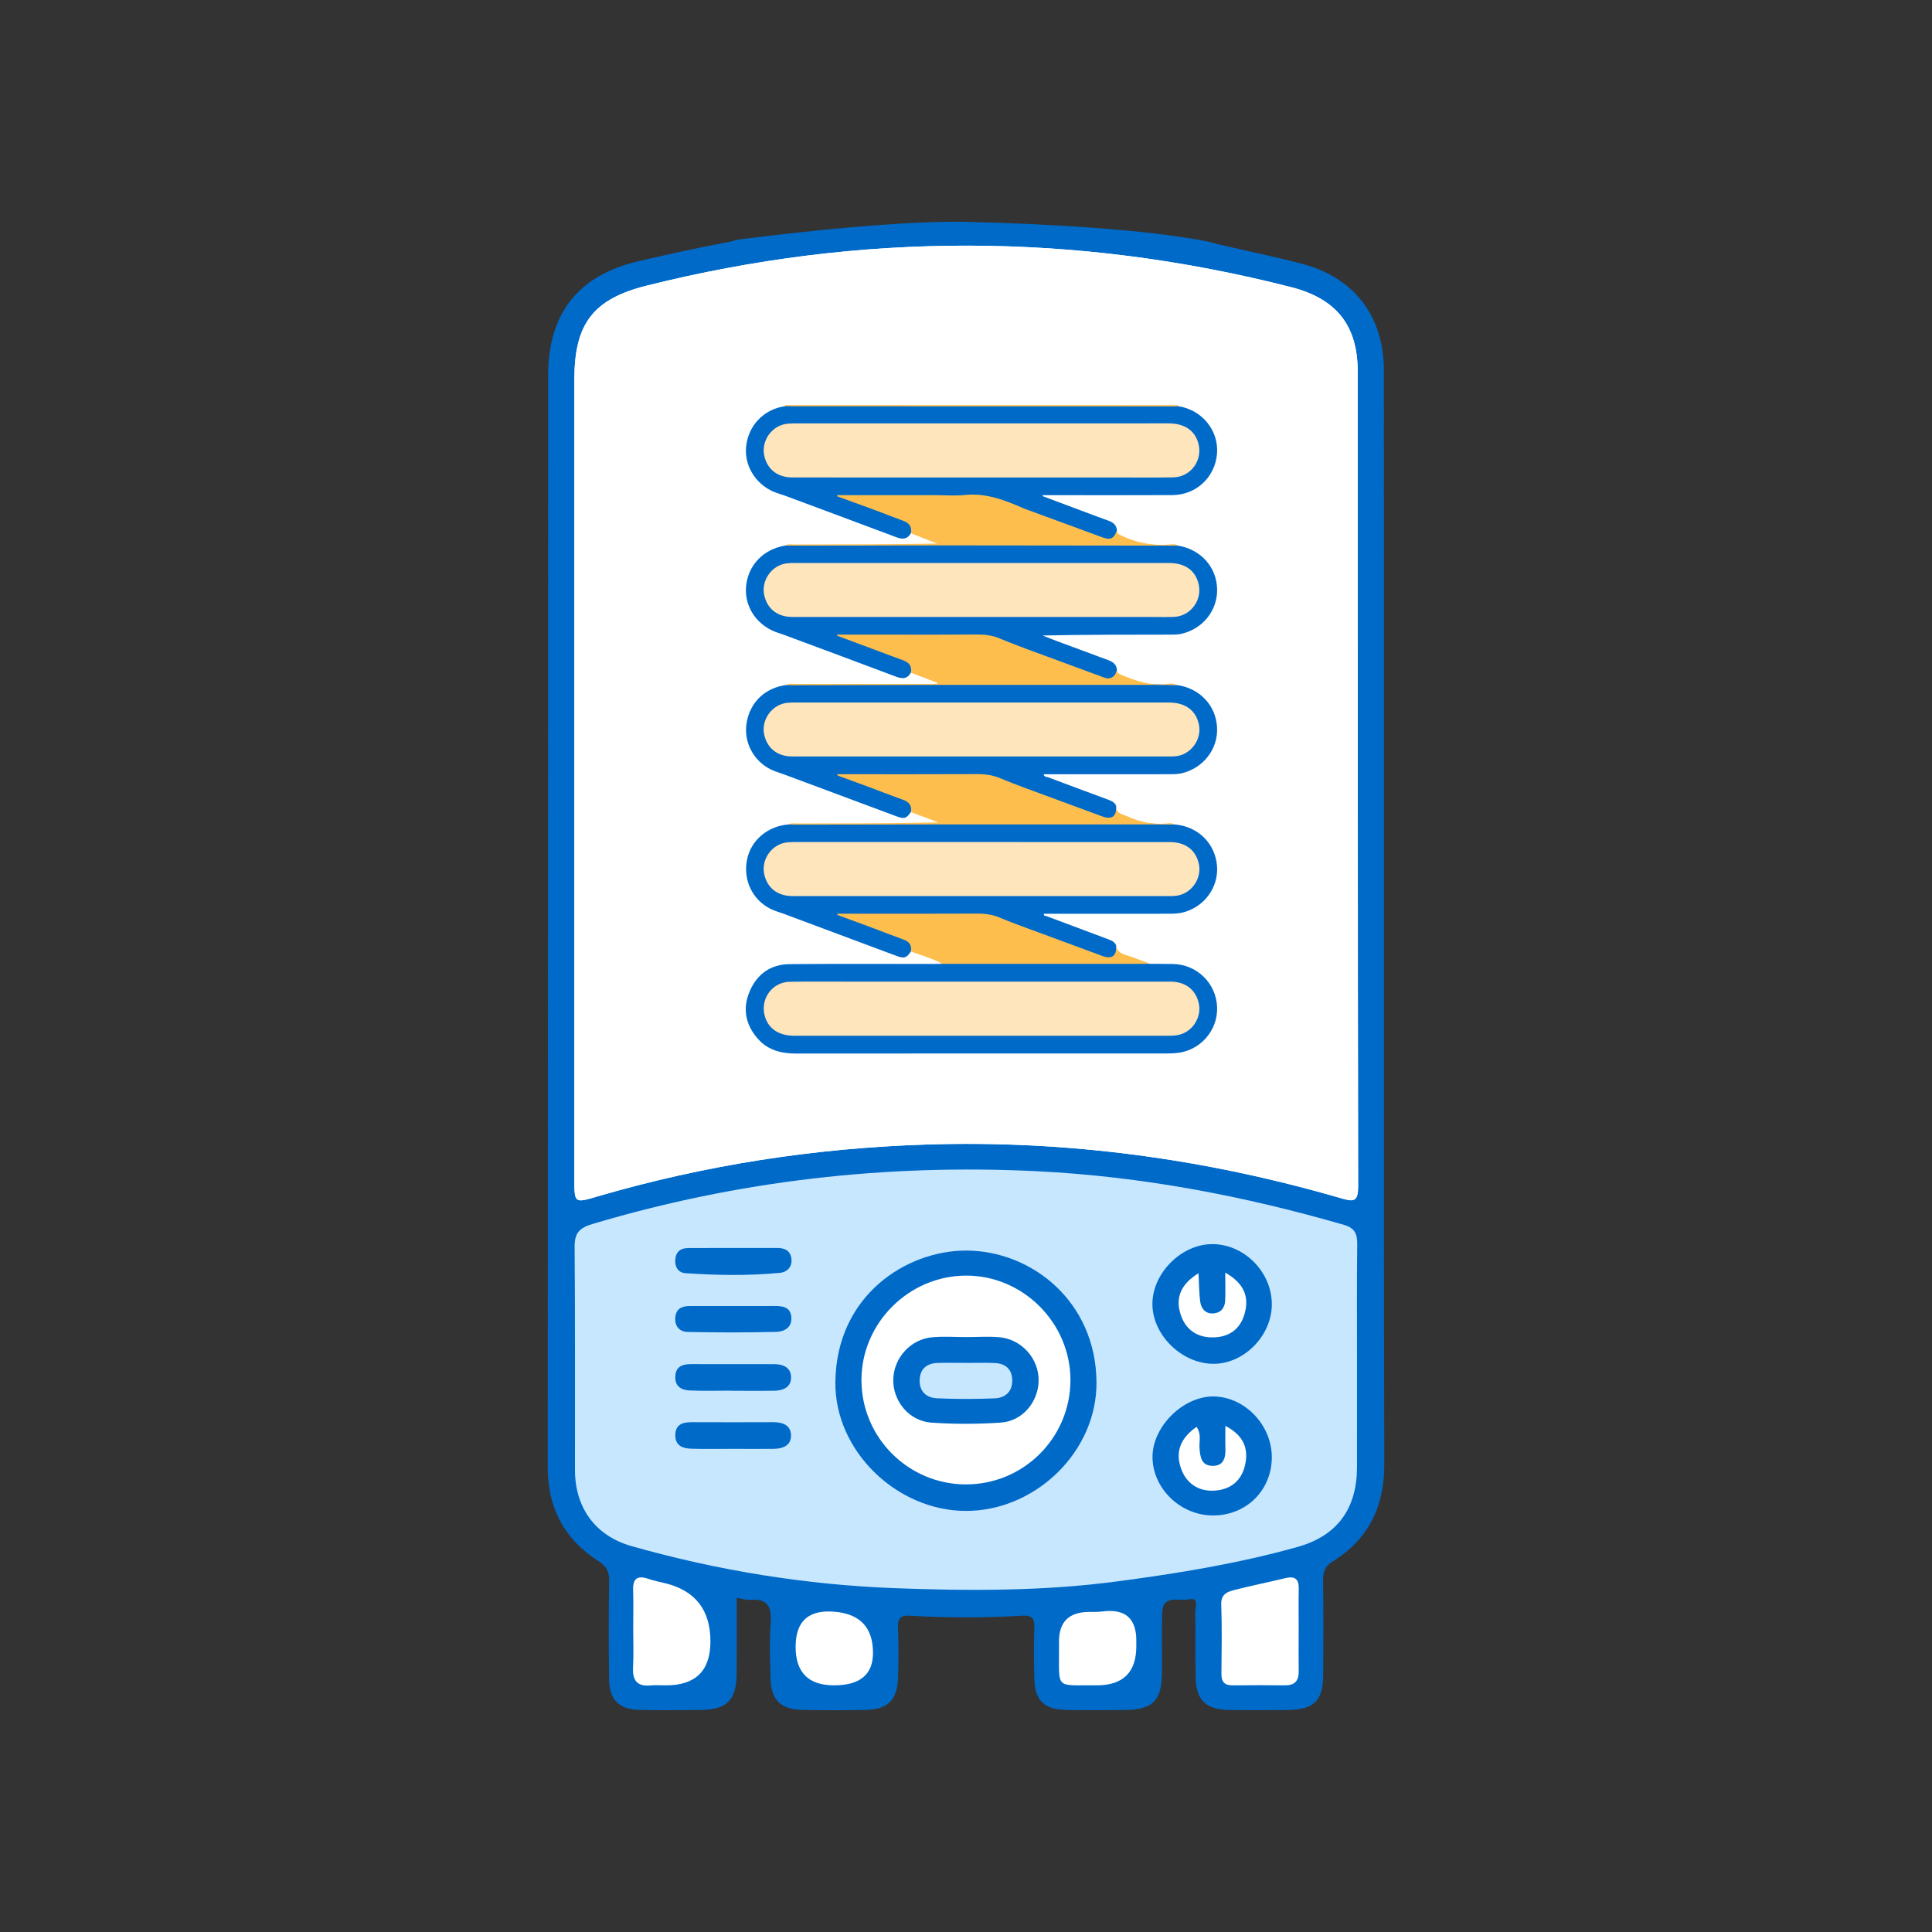
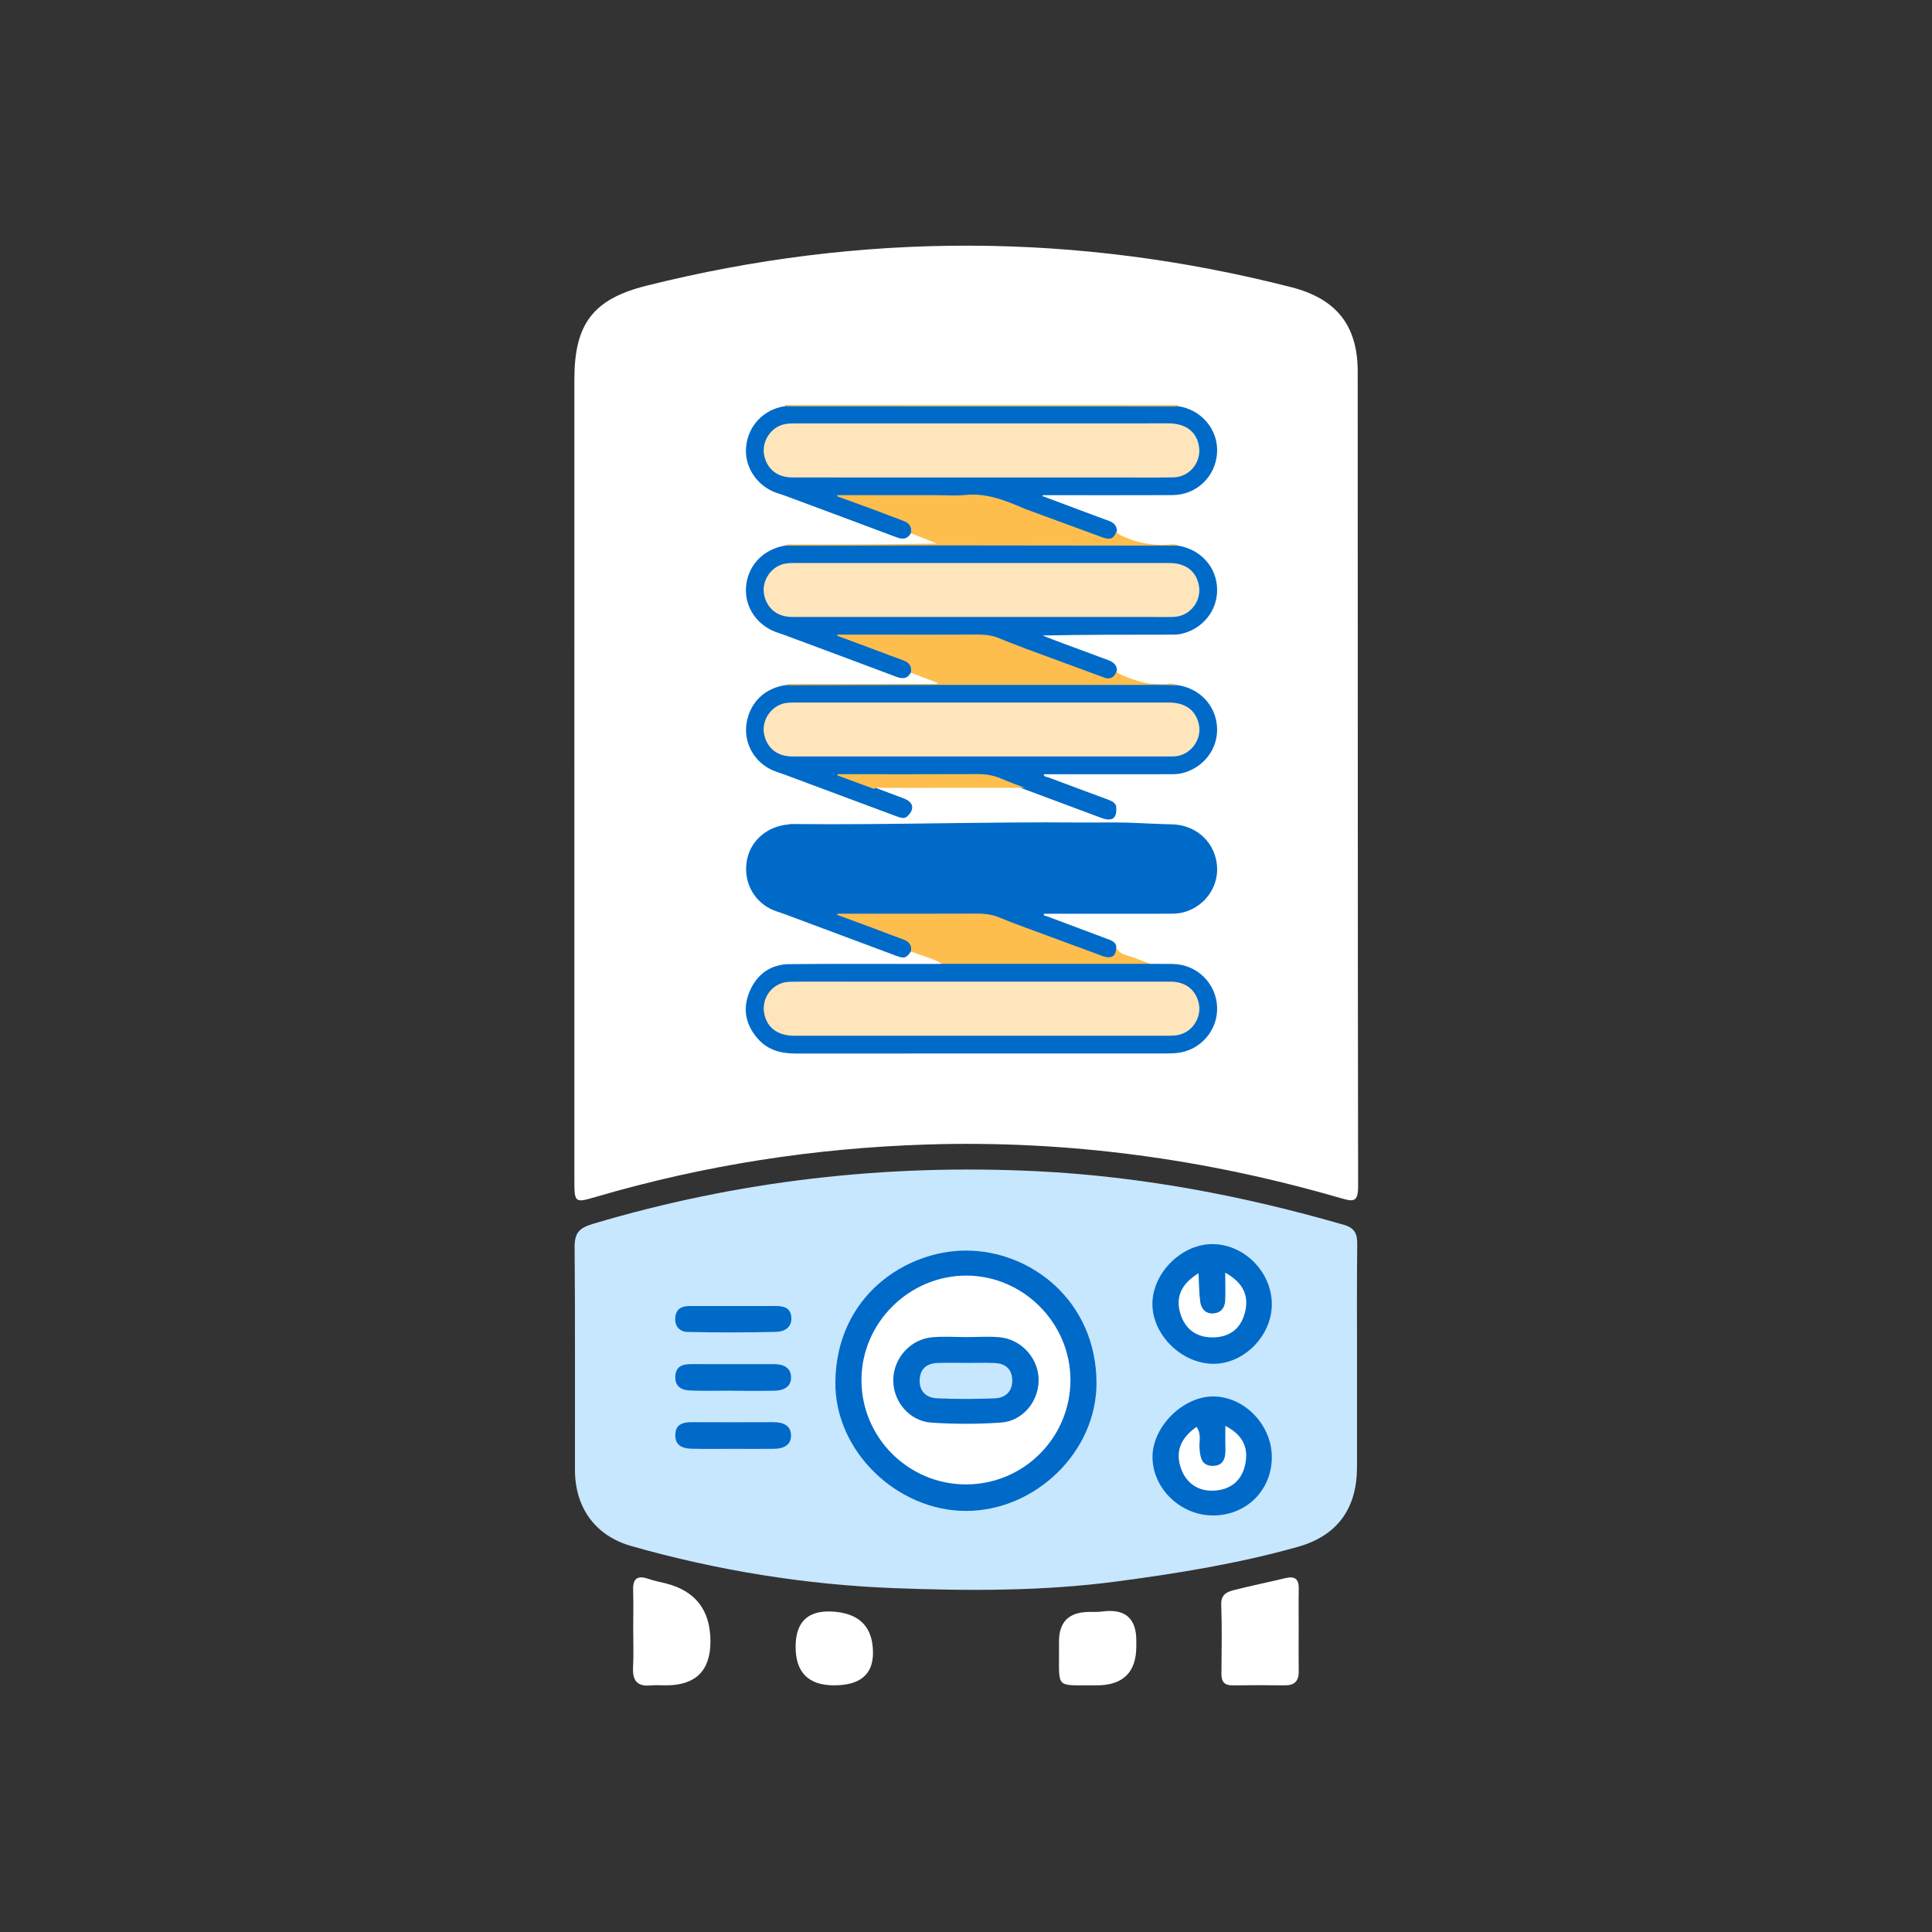
<svg xmlns="http://www.w3.org/2000/svg" id="_Слой_1" data-name="Слой 1" width="200" height="200" viewBox="0 0 200 200">
  <rect x="0" y="0" width="200" height="200" fill="#333333" stroke="none" />
  <defs>
    <style>
      .cls-1 {
        fill: #ffe5bb;
      }

      .cls-1, .cls-2, .cls-3, .cls-4, .cls-5 {
        stroke-width: 0px;
      }

      .cls-2 {
        fill: #c7e7ff;
      }

      .cls-3 {
        fill: #fff;
      }

      .cls-4 {
        fill: #006ac9;
      }

      .cls-5 {
        fill: #febe4d;
      }
    </style>
  </defs>
-   <path class="cls-4" d="m143.267,96.69c-.002-19.437.007-38.873-.006-58.31-.004-5.667-3.072-9.661-8.52-11.086-2.383-.624-4.796-1.135-7.2-1.676-.976-.22-1.722-.391-2.306-.573-6.525-1.334-17.472-1.895-25.108-2.075-8.635-.203-23.981,1.875-23.981,1.875h-.002c-.163.081-.365.143-.627.191-3.143.58-6.267,1.272-9.382,1.994-6.269,1.453-9.391,5.408-9.393,11.843-.013,37.671-.013,75.342-.043,113.013-.004,4.221,1.724,7.457,5.233,9.708.845.542,1.143,1.081,1.127,2.054-.055,3.406-.052,6.813-.006,10.219.028,2.069,1.016,3.076,3.064,3.135,2.135.062,4.274.036,6.411.014,2.721-.027,3.706-1.021,3.73-3.772.022-2.532.005-5.066.005-7.833.587.096.984.244,1.364.208,1.829-.175,2.275.713,2.155,2.393-.137,1.927-.076,3.873-.012,5.808.072,2.171,1.066,3.14,3.248,3.188,2.203.048,4.408.044,6.611.001,2.281-.045,3.259-1.018,3.335-3.325.057-1.735.065-3.475-.005-5.209-.041-.99.32-1.275,1.264-1.218,3.868.231,7.74.228,11.607-.001.97-.058,1.283.274,1.249,1.24-.065,1.801-.062,3.608,0,5.409.072,2.082,1.032,3.042,3.112,3.099,2.069.058,4.14.028,6.21.014,2.909-.02,3.85-.941,3.882-3.818.023-2.07-.039-4.142.019-6.211.055-1.98,1.756-1.197,2.739-1.421,1.162-.265.676.835.689,1.324.06,2.269-.015,4.542.042,6.812.058,2.275,1.073,3.26,3.357,3.307,2.069.042,4.141.028,6.211.005,2.668-.03,3.615-.958,3.637-3.612.027-3.272.032-6.546-.009-9.818-.011-.875.184-1.447.993-1.947,3.712-2.298,5.351-5.681,5.339-10.047-.052-18.301-.03-36.602-.033-54.903Z" />
-   <path class="cls-3" d="m59.459,80.128c0-13.624-.002-27.249.001-40.873.001-5.743,1.948-8.298,7.472-9.681,22.254-5.568,44.5-5.531,66.729.153,4.676,1.195,6.885,3.957,6.888,8.729.017,28.117-.005,56.234.043,84.351.003,1.678-.515,1.597-1.816,1.219-14.002-4.067-28.294-6.01-42.877-5.546-11.58.369-22.957,2.128-34.088,5.385-2.355.689-2.352.701-2.352-1.861-0-13.958-0-27.917-0-41.875Z" />
  <path class="cls-2" d="m140.478,140.856c-0,3.673.004,7.345-.001,11.018-.006,4.274-2.012,7.098-6.134,8.258-6.14,1.727-12.418,2.744-18.744,3.581-7.643,1.01-15.309.984-22.96.694-9.242-.351-18.363-1.827-27.274-4.358-3.776-1.073-5.838-4.007-5.845-7.875-.014-7.679.031-15.359-.036-23.037-.013-1.454.42-2.004,1.867-2.436,15.028-4.483,30.385-6.227,46.008-5.456,10.803.533,21.385,2.546,31.778,5.555,1.146.332,1.375.969,1.362,2.038-.049,4.006-.019,8.013-.02,12.019Z" />
  <path class="cls-3" d="m65.55,168.595c.001-1.329.034-2.66-.009-3.988-.04-1.222.466-1.552,1.588-1.161.56.195,1.148.308,1.726.449q4.69,1.146,4.69,6.027,0,4.544-4.601,4.544c-.532,0-1.067-.043-1.594.008-1.426.137-1.888-.549-1.816-1.89.071-1.326.015-2.658.016-3.987Z" />
  <path class="cls-3" d="m134.438,168.823c-.001,1.396-.017,2.792.005,4.188.016.996-.421,1.467-1.432,1.455-1.794-.021-3.589-.024-5.384.002-.846.012-1.193-.343-1.185-1.187.022-2.393.064-4.788-.02-7.178-.039-1.126.687-1.339,1.447-1.531,1.727-.437,3.475-.792,5.209-1.207.937-.224,1.386.069,1.368,1.071-.026,1.462-.007,2.925-.007,4.387Z" />
  <path class="cls-3" d="m86.345,174.465q-3.983,0-3.983-3.996,0-4.011,4.116-3.617,3.894.373,3.894,4.254-0,3.358-4.028,3.358Z" />
  <path class="cls-3" d="m113.53,174.465c-4.42-.038-3.86.5-3.901-3.964-.002-.199-0-.399-0-.598q.001-3.002,3.075-3.036c.465-.005.935.016,1.393-.045q3.533-.469,3.533,2.999v.598q0,4.046-4.1,4.046Z" />
  <path class="cls-4" d="m99.995,156.41c-7.148-.005-13.596-6.199-13.518-13.337.098-8.988,7.368-13.619,13.531-13.615,6.736.004,13.442,5.224,13.501,13.635.05,7.201-6.338,13.322-13.514,13.317Z" />
  <path class="cls-4" d="m131.659,135.045c-.015,3.277-2.94,6.201-6.139,6.136-3.237-.066-6.199-2.995-6.223-6.155-.024-3.178,2.943-6.195,6.131-6.235,3.34-.042,6.246,2.875,6.231,6.254Z" />
  <path class="cls-4" d="m125.55,156.88c-3.344-.011-6.211-2.773-6.243-6.015-.031-3.166,3.17-6.349,6.341-6.304,3.223.046,6.02,2.976,6.01,6.298-.01,3.43-2.65,6.033-6.108,6.021Z" />
-   <path class="cls-4" d="m76.042,129.192c1.465-.002,2.93.002,4.395-.004.742-.003,1.346.233,1.48,1.031.15.9-.411,1.473-1.197,1.548-3.248.311-6.508.252-9.759.034-.744-.05-1.128-.644-1.054-1.44.076-.818.574-1.16,1.341-1.164,1.598-.01,3.196-.003,4.795-.005Z" />
+   <path class="cls-4" d="m76.042,129.192Z" />
  <path class="cls-4" d="m76.007,135.201c1.399-.001,2.797.005,4.196-.004.866-.006,1.659.129,1.719,1.2.059,1.045-.759,1.457-1.554,1.477-3.06.078-6.124.074-9.185.009-.785-.017-1.351-.543-1.279-1.471.073-.943.676-1.212,1.507-1.211,1.532.003,3.064.001,4.596-.001Z" />
  <path class="cls-4" d="m75.818,143.96c-1.462,0-2.926.042-4.385-.016-.864-.034-1.568-.395-1.526-1.446.042-1.062.75-1.286,1.641-1.285,2.858.005,5.716.003,8.573.002.981-0,1.79.357,1.77,1.427-.018.953-.812,1.308-1.687,1.324-1.462.026-2.924.007-4.386.007,0-.004-0-.009-0-.013Z" />
  <path class="cls-4" d="m75.918,149.984c-1.462-.003-2.924.031-4.384-.016-.846-.027-1.614-.303-1.626-1.355-.014-1.176.769-1.394,1.74-1.39,2.79.011,5.581.011,8.371 0.0.962-.004,1.831.27,1.866,1.333.036,1.073-.826,1.415-1.782,1.426-1.395.016-2.79.004-4.186.001Z" />
  <path class="cls-3" d="m100,153.665c-5.96 0-10.811-4.836-10.822-10.789-.01-5.903,4.894-10.809,10.822-10.826,5.907-.017,10.822,4.905,10.812,10.826-.01,5.963-4.846,10.788-10.812,10.788Z" />
  <path class="cls-3" d="m126.835,131.743c1.967,1.104,2.48,2.503,2.021,4.204-.45,1.668-1.656,2.52-3.407,2.5-1.68-.019-2.796-.932-3.258-2.463-.516-1.708.089-3.076,1.878-4.179.061,1.135.057,2.036.173,2.922.094.717.517,1.272,1.317,1.239.765-.031,1.225-.52,1.266-1.284.046-.861.011-1.726.011-2.939Z" />
  <path class="cls-3" d="m126.849,147.605c1.85.962,2.424,2.297,2.046,4.033-.375,1.721-1.612,2.613-3.28,2.676-1.599.06-2.826-.774-3.365-2.323-.632-1.814.055-3.182,1.616-4.286.535.773.254,1.509.306,2.195.069.917.188,1.831,1.344,1.845,1.15.014,1.372-.824,1.338-1.796-.025-.707-.005-1.415-.005-2.344Z" />
  <path class="cls-4" d="m100.079,138.415c1.135-.001,2.279-.088,3.404.017,2.296.215,4.063,2.233,4.036,4.482-.026,2.211-1.666,4.198-3.909,4.352-2.391.164-4.81.167-7.2.004-2.319-.158-4.017-2.268-3.938-4.525.078-2.195,1.789-4.101,4.003-4.309,1.191-.112,2.402-.02,3.604-.021Z" />
  <path class="cls-2" d="m100.026,141.091c.995,0,1.992-.04,2.984.011,1.071.055,1.748.636,1.777,1.745.032,1.216-.717,1.869-1.841,1.912-1.987.076-3.982.086-5.967-.009-1.124-.054-1.843-.756-1.773-1.969.064-1.115.774-1.646,1.837-1.687.993-.039,1.989-.008,2.984-.008 0.0.002 0.0.004 0.0.006Z" />
  <path class="cls-3" d="m59.459,80.128c0-13.624-.002-27.249.001-40.873.001-5.743,1.948-8.298,7.472-9.681,22.254-5.568,44.5-5.531,66.729.153,4.676,1.195,6.885,3.957,6.888,8.729.017,28.117-.005,56.234.043,84.351.003,1.678-.515,1.597-1.816,1.219-14.002-4.067-28.294-6.01-42.877-5.546-11.58.369-22.957,2.128-34.088,5.385-2.355.689-2.352.701-2.352-1.861-0-13.958-0-27.917-0-41.875Z" />
  <g>
    <path class="cls-5" d="m81.259,42.049c.021-.037.024-.075.011-.116h40.676c-.014.04-.01.079.011.116-.323.317-.737.226-1.119.226-4.98.007-9.959.005-14.939.005-7.819 0-15.638.002-23.457-.005-.402-0-.839.104-1.184-.226Z" />
    <path class="cls-4" d="m94.295,98.501c-.459.674-.692.751-1.484.456-3.878-1.447-7.755-2.897-11.632-4.345-.469-.175-.963-.298-1.406-.521-1.9-.958-2.859-2.992-2.44-5.101.401-2.016,2.141-3.484,4.325-3.647.147-.059.302-.041.454-.04,9.963.106,19.924-.248,29.888-.155,1.596.015,3.193-.037,4.787.013,1.59.051,3.179.154,4.771.181,2.448.18,4.268,1.968,4.432,4.356.153,2.224-1.399,4.282-3.644,4.784-.463.104-.954.106-1.433.107-4.284.008-8.568.004-12.855.004-.042.249.173.205.291.249,2.078.783,4.159,1.56,6.238,2.339.366.137.754.248.943.645.025.416.248.859-.18,1.209-.414.339-.855.253-1.3.086-1.695-.637-3.397-1.256-5.094-1.889-1.001-.374-2.004-.746-3.001-1.133-.987-.35-1.975-.699-2.948-1.085-.518-.205-1.045-.277-1.598-.277-4.474.007-8.949.005-13.423.002-.257-0-.522.046-.776-.047,1.072.401,2.138.821,3.218,1.202,1.005.427,2.048.76,3.057,1.177.345.143.689.299.869.657.132.263.22.535-.059.772Z" />
    <path class="cls-4" d="m94.292,84.069c-.479.676-.677.737-1.491.434-3.857-1.436-7.713-2.874-11.569-4.312-.489-.182-1-.319-1.463-.551-1.821-.915-2.815-2.887-2.474-4.84.372-2.136,1.909-3.593,4.101-3.89.147-.063.302-.044.453-.042,10.051.106,20.1-.248,30.152-.155,1.552.014,3.106-.041,4.656.014,1.721.06,3.44.151,5.162.183,2.368.321,4.058,2.107,4.173,4.41.11,2.215-1.425,4.201-3.649,4.725-.474.112-.955.101-1.435.101-4.285.003-8.57.002-12.869.002.045.301.328.265.498.329,2.036.772,4.08,1.523,6.122,2.281.349.13.702.257.874.633.154,1.298-.337,1.717-1.56,1.264-2.675-.992-5.345-1.997-8.019-2.991-1.082-.409-2.178-.779-3.256-1.195-.42-.162-.853-.162-1.29-.162-4.452 0-8.903.001-13.355-.001-.283-0-.568.02-.958-.058.31.076.507.145.702.219.877.333,1.758.656,2.634.992,1.058.445,2.15.802,3.215,1.23.731.293.96.811.648,1.378Z" />
    <path class="cls-4" d="m121.95,56.483c2.365.396,4.004,2.226,4.047,4.518.041,2.204-1.495,4.113-3.705,4.613-.411.093-.824.083-1.238.083-4.367.002-8.734.001-13.133.088.472.184.942.374,1.417.551,1.794.67,3.588,1.34,5.386,1.999.486.178.85.44.902.998-.104.98-.602,1.272-1.579.906-2.693-1.01-5.379-2.039-8.086-3.015-.246-.091-.506-.15-.739-.265-1.951-.957-4.01-1.161-6.164-1.109-3.663.088-7.33.025-10.995.023-.283-0-.567.02-.848-.035-.085-.02-.032.113-.034.026,1.13.26,2.173.768,3.257,1.155,1.022.417,2.067.774,3.094,1.177.374.147.703.346.858.74.098.247.179.501-.099.7-.36.647-.864.663-1.504.422-3.849-1.452-7.706-2.881-11.56-4.317-.183-.068-.368-.135-.555-.191-2.187-.657-3.592-2.59-3.445-4.746.152-2.23,1.751-3.941,4.039-4.323.145-.071.3-.049.452-.048,10.051.107,20.1-.246,30.151-.155,1.574.014,3.15-.045,4.722.014,1.786.067,3.572.139,5.359.188Z" />
    <path class="cls-4" d="m81.259,42.049c.414.005.828.015,1.243.015,13.087.004,26.175.007,39.262.009.065 0.0.129-.016.194-.024,2.431.35,4.191,2.466,4.032,4.847-.165,2.463-2.134,4.345-4.623,4.357-4.239.02-8.478.006-12.716.006-.235 0-.471 0-.706 0-.009.032-.018.064-.027.096,1.312.491,2.623.983,3.936,1.474.979.366,1.956.737,2.939,1.091.475.171.783.46.833.981-.139.948-.563,1.222-1.501.895-2.513-.875-4.985-1.863-7.488-2.769-.226-.082-.452-.16-.68-.238-.914-.363-1.849-.668-2.76-1.037-.556-.225-1.126-.315-1.727-.314-4.457.008-8.915.005-13.372.003-.305-0-.612.03-.774-.012.995.328,2.1.768,3.212,1.192.944.396,1.92.709,2.877,1.072.354.134.69.297.883.636.161.281.342.586-.002.877-.352.595-.829.662-1.454.427-3.847-1.448-7.701-2.877-11.553-4.31-.265-.098-.536-.179-.804-.267-2.07-.675-3.434-2.67-3.251-4.756.195-2.222,1.817-3.934,4.029-4.251Z" />
    <path class="cls-4" d="m119.066,99.776c.787.004,1.573.001,2.36.015,2.488.043,4.488,2.009,4.57,4.484.08,2.432-1.785,4.524-4.23,4.738-.326.029-.654.042-.982.042-12.785.002-25.57-.003-38.355.009-1.531.001-2.911-.331-3.961-1.513-1.292-1.455-1.626-3.131-.864-4.925.759-1.787,2.175-2.801,4.124-2.819,4.961-.047,9.922-.017,14.883-.019.306-0.0.612-.008.917-.013.256-.223.573-.187.874-.188,6.37-.005,12.74-.003,19.111-.003.526 0,1.033.145,1.553.193Z" />
-     <path class="cls-1" d="m101.628,87.17c6.494 0,12.987-.003,19.481.003,1.62.001,2.693.828,3.001,2.276.312,1.467-.741,3.017-2.223,3.261-.236.039-.479.054-.718.054-13.031.003-26.062.005-39.093-.001-1.586-.001-2.644-.828-2.959-2.25-.35-1.578.828-3.186,2.442-3.32.348-.029.699-.023,1.049-.023,6.341-.001,12.681-.001,19.022-0Z" />
    <path class="cls-1" d="m101.539,78.311c-6.516-0-13.031.003-19.547-.003-1.509-.001-2.576-.85-2.882-2.255-.337-1.55.816-3.14,2.397-3.3.239-.024.48-.027.72-.027,12.922-.001,25.843-.002,38.765-0,1.724 0,2.812.807,3.121,2.294.321,1.545-.862,3.137-2.439,3.272-.282.024-.568.018-.852.018-6.428.001-12.856.001-19.284 0Z" />
    <path class="cls-1" d="m101.609,63.869c-6.537-0-13.075.003-19.612-.003-1.512-.001-2.576-.846-2.885-2.252-.328-1.498.744-3.063,2.261-3.285.28-.041.566-.047.85-.047,12.922-.002,25.844-.003,38.765-.001,1.687 0,2.743.747,3.089,2.165.407,1.665-.818,3.331-2.529,3.412-.698.033-1.399.011-2.099.011-5.947 0-11.894 0-17.841-0Z" />
    <path class="cls-1" d="m101.577,49.428c-6.516-0-13.032.003-19.547-.002-1.525-.001-2.588-.827-2.908-2.225-.337-1.472.672-3.028,2.156-3.301.32-.059.652-.072.978-.072,12.9-.003,25.801-.004,38.701-.002,1.658 0,2.736.728,3.1,2.079.471,1.75-.79,3.479-2.605,3.511-1.945.034-3.892.012-5.838.012-4.679.001-9.358 0-14.037 0Z" />
    <g>
      <path class="cls-5" d="m106.096,52.677c2.444.898,4.888,1.797,7.332,2.695.224.082.448.166.673.247.878.315,1.202.162,1.525-.718-.016.354.234.437.503.563,1.569.736,3.207,1.049,4.937.902.292-.025.612-.083.885.118-7.731-.009-15.461-.023-23.192-.025-5.831-.001-11.661.016-17.492.024.296-.209.635-.121.955-.121,4.919-.006,9.837-.004,14.788-.093-.906-.354-1.811-.709-2.717-1.063.129-.669-.165-1.066-.787-1.292-.976-.355-1.942-.734-2.913-1.103.157-.41.527-.319.829-.324,1.181-.02,2.362-.008,3.542-.008,2.996-.001,5.992.005,8.987-.004.723-.002,1.44.02,2.144.202Z" />
      <path class="cls-5" d="m106.089,67.115c2.653.977,5.305,1.953,7.957,2.931.245.09.483.209.754.175.52-.065.706-.446.826-.887-.01.322.217.421.465.526,1.486.629,2.99,1.141,4.65.949.351-.041.737-.103,1.079.101-1.2-.004-2.4-.01-3.601-.01-6.684-.001-13.368-.005-20.052.001-5.504.005-11.008.023-16.512.033-.087 0-.173-.016-.26-.024.278-.187.593-.108.892-.108,4.673-.006,9.346-.004,14.019-.004.237-0.0.475,0,.712,0,.011-.036.022-.072.033-.108-.92-.351-1.84-.701-2.76-1.052.133-.671-.173-1.059-.79-1.281-1.015-.364-2.021-.751-3.031-1.129.173-.396.54-.305.843-.308,1.702-.017,3.404-.007,5.106-.008,2.553-.001,5.107.007,7.66-.005.68-.003,1.347.059,2.008.207Z" />
-       <path class="cls-5" d="m94.292,84.069c.133-.675-.187-1.049-.801-1.269-1.013-.364-2.016-.755-3.023-1.135.169-.399.536-.308.84-.311,1.571-.018,3.142-.008,4.713-.008,2.727-.001,5.455.005,8.182-.004.636-.002,1.259.064,1.875.213,2.548.939,5.097,1.878,7.645,2.818.122.045.244.093.367.137,1.044.377,1.535-.004,1.442-1.117-0.0.858.726.91,1.28,1.159,1.25.562,2.55.817,3.924.697.27-.024.566-.088.822.093-1.135-0-2.269-0-3.404-0-6.618-0-13.237-.004-19.855.001-5.308.004-10.615.018-15.923.025-.239 0-.479-.017-.718-.026.236-.173.508-.097.763-.097,4.896-.005,9.792-.003,14.723-.109-.951-.355-1.901-.711-2.852-1.066Z" />
      <path class="cls-5" d="m119.066,99.776c-7.179-.001-14.358-.001-21.537-.002-1.017-.58-2.149-.866-3.234-1.273.12-.65-.173-1.026-.774-1.243-1.024-.369-2.038-.766-3.056-1.152.129-.407.488-.308.766-.317.894-.028,1.79-.011,2.685-.011,3.471-.001,6.941.002,10.412-.002.592-.001,1.172.064,1.743.215,2.533.934,5.066,1.868,7.599,2.803.143.053.283.113.427.164,1.042.375,1.535-.015,1.433-1.133.074.729.613.915,1.208,1.1.788.245,1.554.563,2.329.85Z" />
      <path class="cls-5" d="m106.071,95.992c-4.974-0-9.947-.002-14.921.003-.229 0-.484-.088-.685.112-1.263-.466-2.525-.932-3.788-1.398.004-.041.008-.082.011-.123h.591c4.629 0,9.257.012,13.886-.01.845-.004,1.636.11,2.413.448.816.355,1.66.648,2.491.968Z" />
      <path class="cls-5" d="m106.079,81.554c-4.952.001-9.903.001-14.855.009-.252 0-.526-.092-.755.102-1.262-.466-2.525-.932-3.787-1.398l.009-.122c.197,0,.394,0,.591-0,4.63-0,9.261.012,13.891-.011.846-.004,1.638.113,2.415.446.818.352,1.659.651,2.49.974Z" />
      <path class="cls-5" d="m106.089,67.115c-4.954.004-9.907.006-14.861.015-.252 0-.526-.089-.757.098-1.273-.474-2.546-.948-3.819-1.423.009-.036.019-.072.028-.108,1.716,0,3.431 0,5.147 0,3.121,0,6.242.015,9.363-.01.799-.006,1.552.09,2.29.403.86.365,1.738.685,2.609,1.024Z" />
      <path class="cls-5" d="m106.096,52.677c-4.917.005-9.834.009-14.751.02-.251.001-.528-.098-.751.114-1.315-.48-2.63-.961-3.944-1.441.01-.037.021-.074.031-.111h10.197c1.004,0,2.017.086,3.01-.017,2.249-.234,4.229.573,6.208,1.436Z" />
    </g>
    <path class="cls-1" d="m101.64,101.619c6.516 0,13.032-.002,19.547.002,1.525.001,2.589.827,2.908,2.224.336,1.472-.67,3.024-2.157,3.301-.32.06-.652.073-.978.074-12.9.004-25.801.004-38.701.002-1.654-0-2.737-.733-3.099-2.081-.471-1.753.789-3.481,2.605-3.509,2.12-.032,4.242-.012,6.363-.012,4.504-.001,9.008-0,13.513-0Z" />
  </g>
</svg>